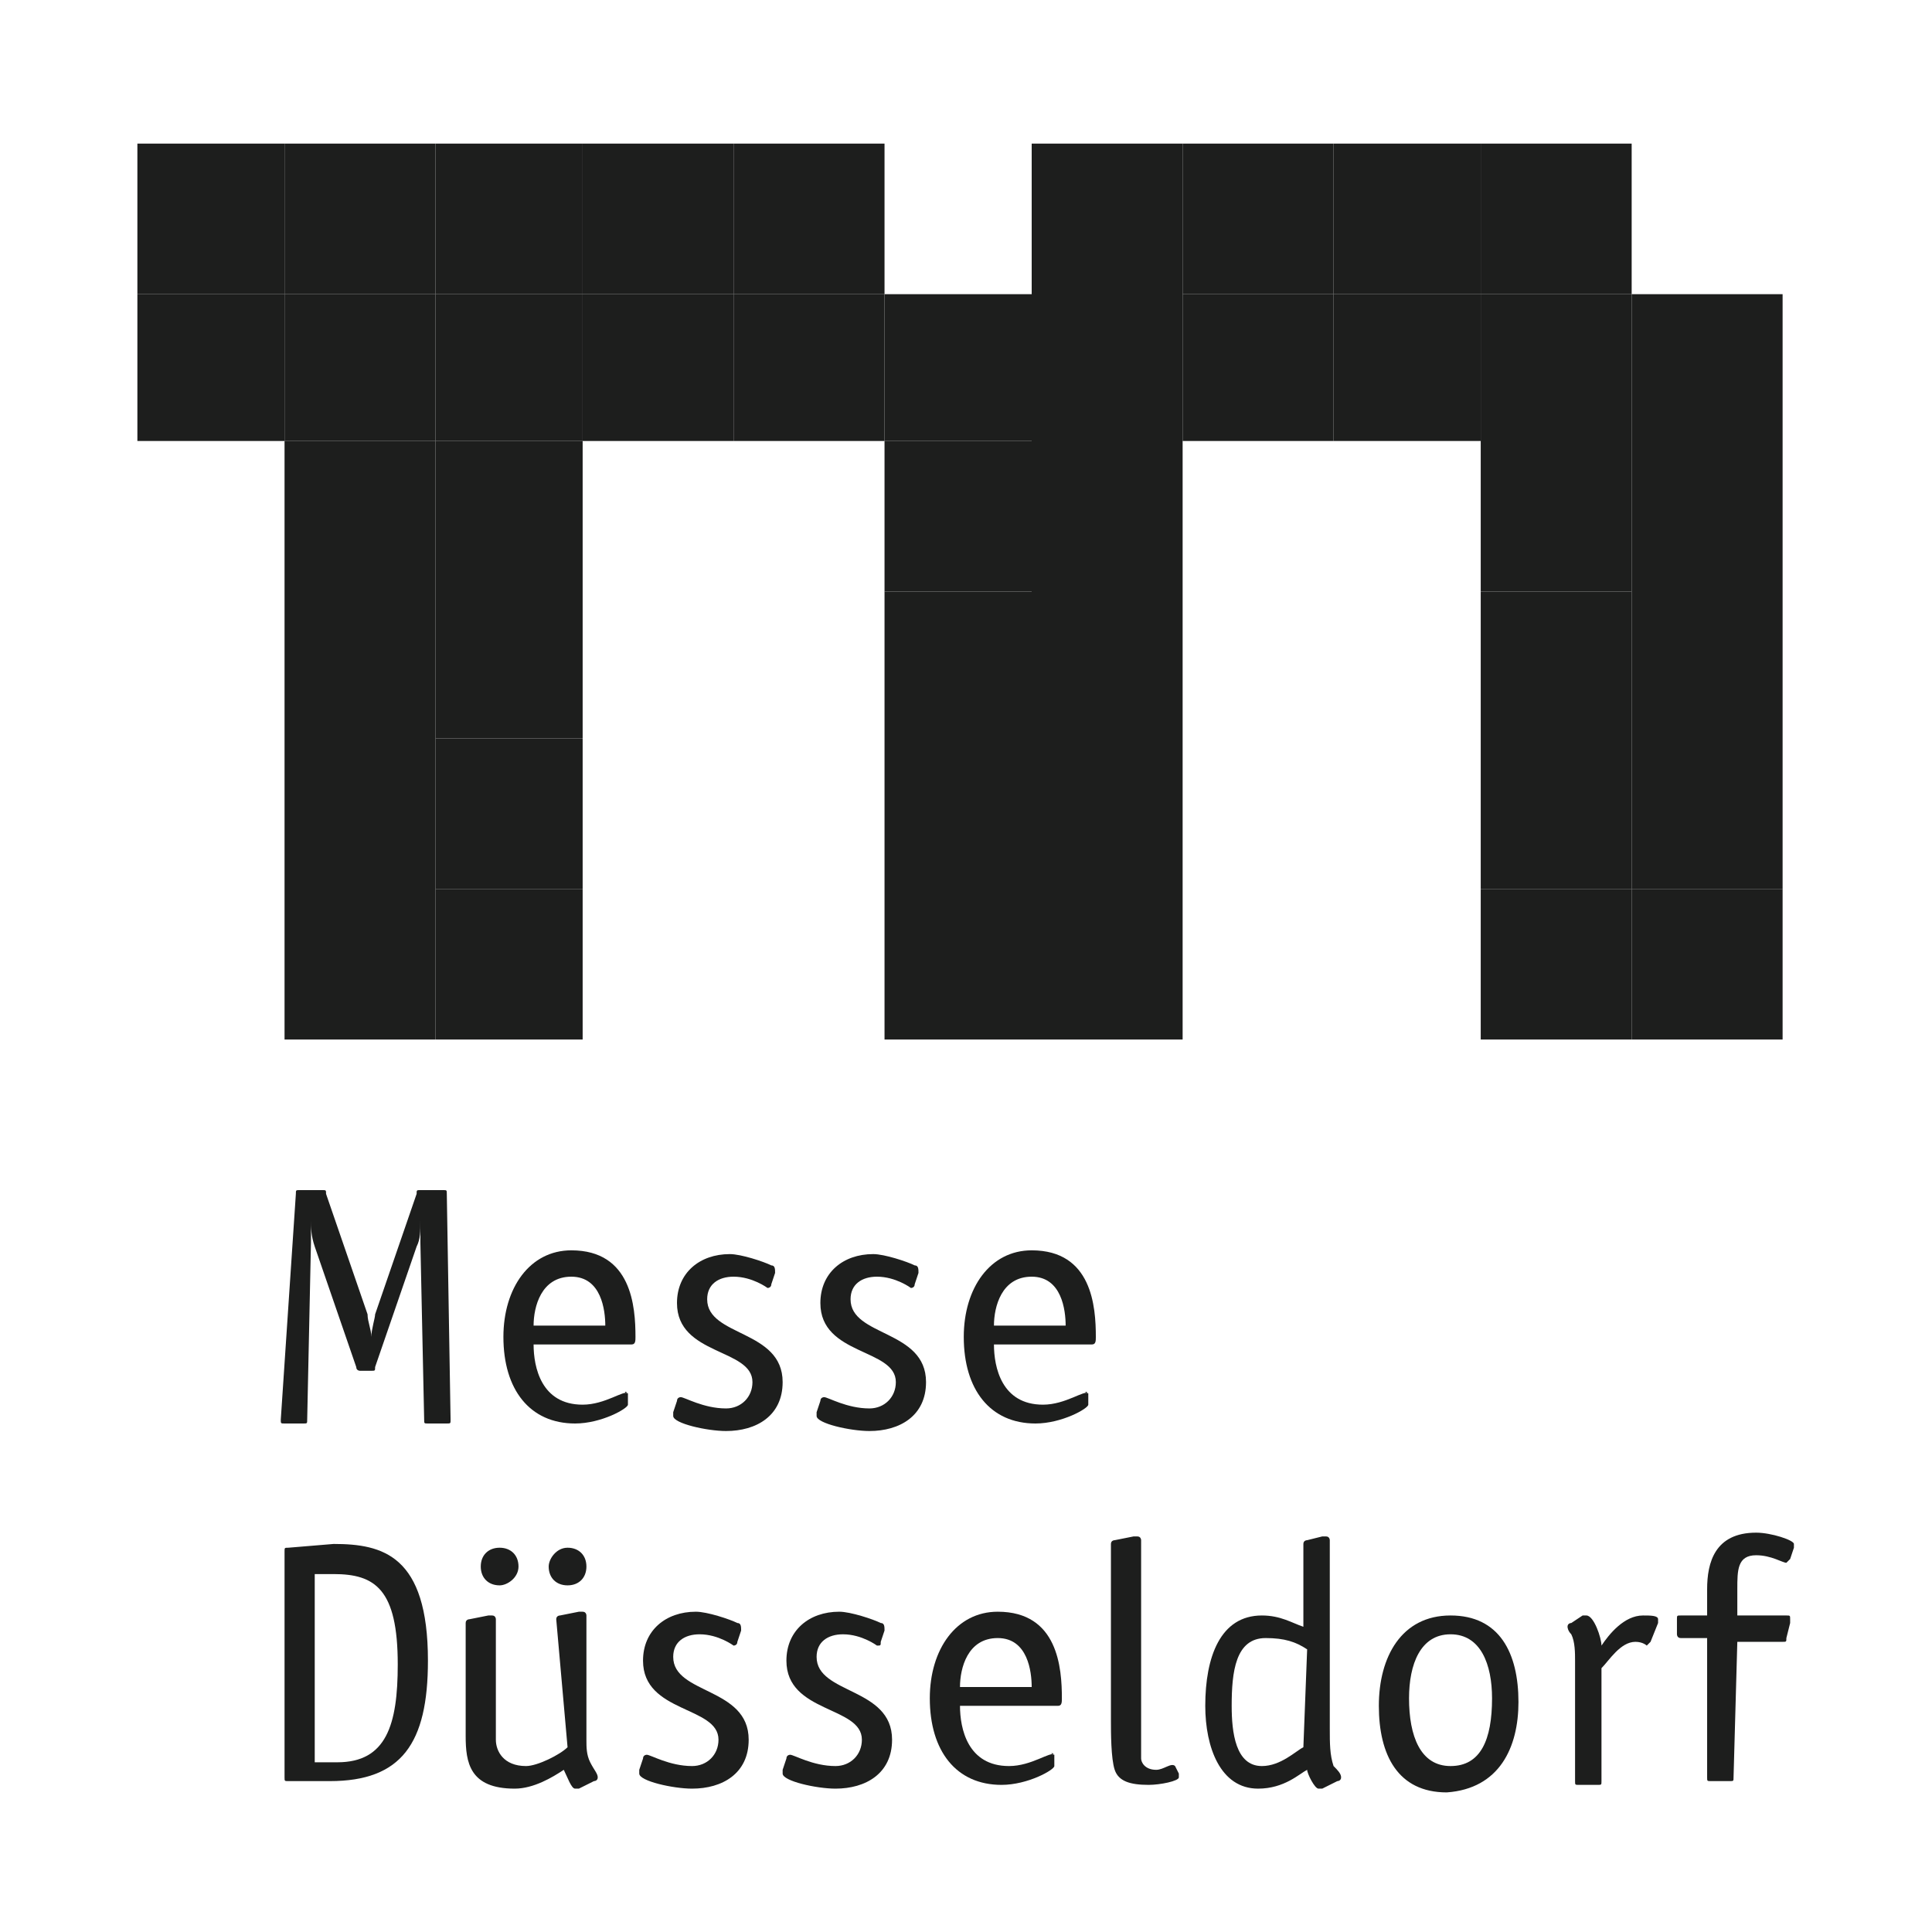
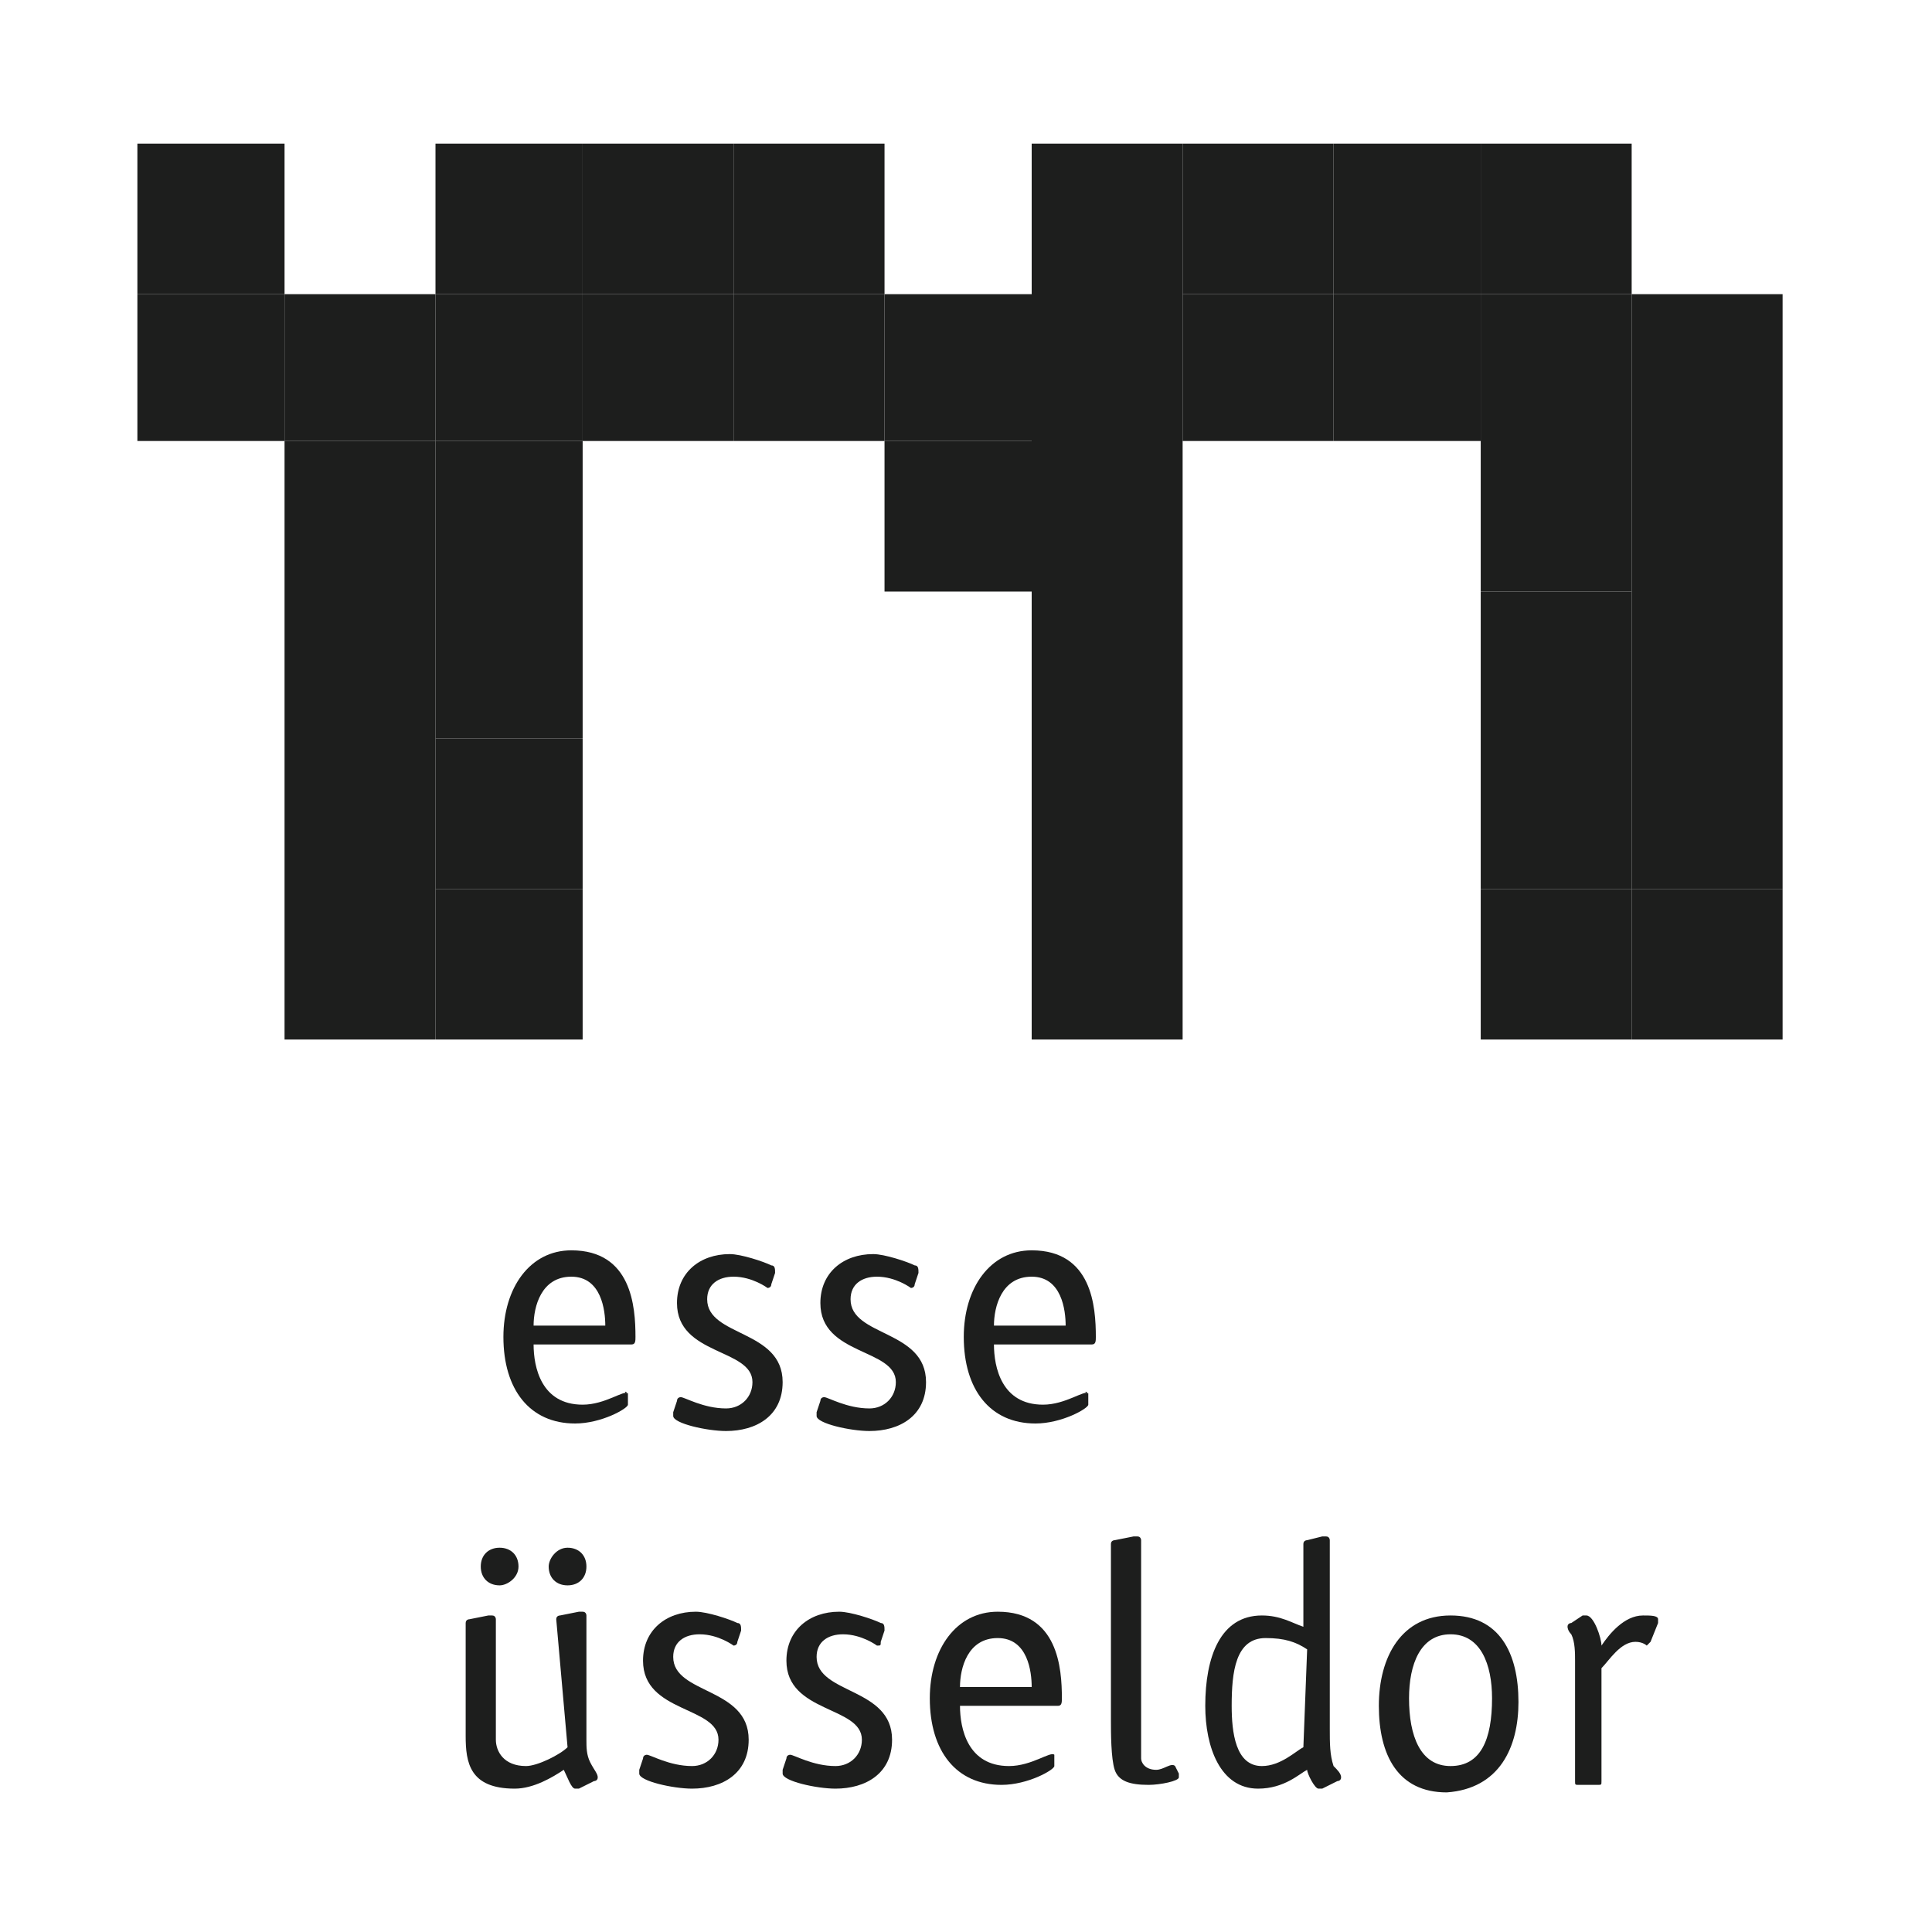
<svg xmlns="http://www.w3.org/2000/svg" version="1.1" id="Layer_1" x="0px" y="0px" viewBox="0 0 64 64" style="enable-background:new 0 0 64 64;" xml:space="preserve">
  <style type="text/css">
	.st0{fill:#1D1E1D;}
</style>
  <g id="g3476" transform="matrix(1.25,0,0,1.247,-47.199,-23.051)">
-     <path id="path3478" class="st0" d="M46.1,65.3v-5h0.5c1.1,0,1.7,0.4,1.7,2.4c0,1.6-0.3,2.6-1.6,2.6H46.1L46.1,65.3z M45.4,59.6   c-0.1,0-0.1,0-0.1,0.1v6c0,0.1,0,0.1,0.1,0.1h1.1c1.9,0,2.6-1,2.6-3.2c0-2.8-1.2-3.1-2.5-3.1L45.4,59.6   C45.4,59.6,45.4,59.6,45.4,59.6z" />
    <path id="path3480" class="st0" d="M51.5,60.1c0-0.3-0.2-0.5-0.5-0.5c-0.3,0-0.5,0.2-0.5,0.5s0.2,0.5,0.5,0.5   C51.2,60.6,51.5,60.4,51.5,60.1L51.5,60.1z M52.3,60.1c0,0.3,0.2,0.5,0.5,0.5s0.5-0.2,0.5-0.5s-0.2-0.5-0.5-0.5   C52.5,59.6,52.3,59.9,52.3,60.1L52.3,60.1z M52.8,64.9c-0.2,0.2-0.8,0.5-1.1,0.5c-0.6,0-0.8-0.4-0.8-0.7v-3.2c0,0,0-0.1-0.1-0.1   s0,0-0.1,0l-0.5,0.1c0,0-0.1,0-0.1,0.1v3c0,0.7,0.1,1.4,1.3,1.4c0.5,0,1-0.3,1.3-0.5c0.1,0.2,0.2,0.5,0.3,0.5c0,0,0,0,0.1,0   l0.4-0.2c0,0,0.1,0,0.1-0.1c0-0.1-0.1-0.2-0.2-0.4c-0.1-0.2-0.1-0.4-0.1-0.6v-3.3c0,0,0-0.1-0.1-0.1s0,0-0.1,0l-0.5,0.1   c0,0-0.1,0-0.1,0.1L52.8,64.9L52.8,64.9L52.8,64.9z" />
    <path id="path3482" class="st0" d="M57.4,61.8C57.4,61.8,57.4,61.8,57.4,61.8c0-0.1,0-0.2-0.1-0.2c-0.2-0.1-0.8-0.3-1.1-0.3   c-0.8,0-1.4,0.5-1.4,1.3c0,1.4,2,1.2,2,2.1c0,0.4-0.3,0.7-0.7,0.7c-0.6,0-1.1-0.3-1.2-0.3c0,0-0.1,0-0.1,0.1l-0.1,0.3   c0,0,0,0.1,0,0.1c0,0.2,0.9,0.4,1.4,0.4c0.8,0,1.5-0.4,1.5-1.3c0-1.4-2-1.2-2-2.2c0-0.4,0.3-0.6,0.7-0.6c0.5,0,0.9,0.3,0.9,0.3   s0.1,0,0.1-0.1L57.4,61.8L57.4,61.8z" />
    <path id="path3484" class="st0" d="M61.2,61.8C61.2,61.8,61.3,61.8,61.2,61.8c0-0.1,0-0.2-0.1-0.2c-0.2-0.1-0.8-0.3-1.1-0.3   c-0.8,0-1.4,0.5-1.4,1.3c0,1.4,2,1.2,2,2.1c0,0.4-0.3,0.7-0.7,0.7c-0.6,0-1.1-0.3-1.2-0.3c0,0-0.1,0-0.1,0.1l-0.1,0.3   c0,0,0,0.1,0,0.1c0,0.2,0.9,0.4,1.4,0.4c0.8,0,1.5-0.4,1.5-1.3c0-1.4-2-1.2-2-2.2c0-0.4,0.3-0.6,0.7-0.6c0.5,0,0.9,0.3,0.9,0.3   c0.1,0,0.1,0,0.1-0.1L61.2,61.8L61.2,61.8L61.2,61.8z" />
-     <path id="path3486" class="st0" d="M63.2,63.3c0-0.5,0.2-1.3,1-1.3c0.8,0,0.9,0.9,0.9,1.3H63.2L63.2,63.3L63.2,63.3z M65.7,65.1   C65.6,65.1,65.6,65,65.7,65.1c-0.1-0.1-0.6,0.3-1.2,0.3c-1.1,0-1.3-1-1.3-1.6h2.6c0.1,0,0.1-0.1,0.1-0.2c0-0.8-0.1-2.3-1.7-2.3   c-1.1,0-1.8,1-1.8,2.3c0,1.4,0.7,2.3,1.9,2.3c0.7,0,1.4-0.4,1.4-0.5c0,0,0,0,0-0.1L65.7,65.1L65.7,65.1z" />
+     <path id="path3486" class="st0" d="M63.2,63.3c0-0.5,0.2-1.3,1-1.3c0.8,0,0.9,0.9,0.9,1.3H63.2L63.2,63.3L63.2,63.3z M65.7,65.1   c-0.1-0.1-0.6,0.3-1.2,0.3c-1.1,0-1.3-1-1.3-1.6h2.6c0.1,0,0.1-0.1,0.1-0.2c0-0.8-0.1-2.3-1.7-2.3   c-1.1,0-1.8,1-1.8,2.3c0,1.4,0.7,2.3,1.9,2.3c0.7,0,1.4-0.4,1.4-0.5c0,0,0,0,0-0.1L65.7,65.1L65.7,65.1z" />
    <path id="path3488" class="st0" d="M68.9,65.4C68.9,65.4,68.9,65.3,68.9,65.4c-0.1-0.1-0.3,0.1-0.5,0.1c-0.3,0-0.4-0.2-0.4-0.3   c0-0.1,0-0.6,0-0.9v-4.9c0,0,0-0.1-0.1-0.1s0,0-0.1,0l-0.5,0.1c0,0-0.1,0-0.1,0.1v4.7c0,0.3,0,1,0.1,1.3c0.1,0.3,0.4,0.4,0.9,0.4   c0.3,0,0.8-0.1,0.8-0.2c0,0,0,0,0-0.1L68.9,65.4L68.9,65.4L68.9,65.4z" />
    <path id="path3490" class="st0" d="M72.3,64.9c-0.2,0.1-0.6,0.5-1.1,0.5c-0.7,0-0.8-0.9-0.8-1.6c0-0.9,0.1-1.8,0.9-1.8   c0.5,0,0.8,0.1,1.1,0.3L72.3,64.9L72.3,64.9z M73,59.4c0,0,0-0.1-0.1-0.1c-0.1,0,0,0-0.1,0l-0.4,0.1c0,0-0.1,0-0.1,0.1v2.2   c-0.3-0.1-0.6-0.3-1.1-0.3c-1.1,0-1.5,1.1-1.5,2.4c0,1.1,0.4,2.2,1.4,2.2c0.7,0,1.1-0.4,1.3-0.5c0,0.1,0.2,0.5,0.3,0.5   c0,0,0,0,0.1,0l0.4-0.2c0,0,0.1,0,0.1-0.1c0-0.1-0.1-0.2-0.2-0.3C73,65.1,73,64.8,73,64.4L73,59.4L73,59.4L73,59.4z" />
    <path id="path3492" class="st0" d="M78,63.7c0-1.3-0.5-2.3-1.8-2.3c-1.3,0-1.9,1.1-1.9,2.4c0,1.3,0.5,2.3,1.8,2.3   C77.5,66,78,64.9,78,63.7L78,63.7z M76.2,65.4c-0.8,0-1.1-0.8-1.1-1.8c0-0.9,0.3-1.7,1.1-1.7c0.8,0,1.1,0.8,1.1,1.7   C77.3,64.7,77,65.4,76.2,65.4L76.2,65.4L76.2,65.4z" />
    <path id="path3494" class="st0" d="M80.2,62.8c0.2-0.2,0.5-0.7,0.9-0.7c0.2,0,0.3,0.1,0.3,0.1s0,0,0.1-0.1l0.2-0.5c0,0,0-0.1,0-0.1   c0-0.1-0.2-0.1-0.4-0.1c-0.5,0-0.9,0.5-1.1,0.8c0-0.2-0.2-0.8-0.4-0.8c0,0-0.1,0-0.1,0l-0.3,0.2c0,0-0.1,0-0.1,0.1   c0,0,0,0.1,0.1,0.2c0.1,0.2,0.1,0.5,0.1,0.7v3.2c0,0.1,0,0.1,0.1,0.1h0.5c0.1,0,0.1,0,0.1-0.1L80.2,62.8L80.2,62.8L80.2,62.8z" />
-     <path id="path3496" class="st0" d="M83.8,62.1H85c0.1,0,0.1,0,0.1-0.1l0.1-0.4c0,0,0,0,0-0.1c0-0.1,0-0.1-0.1-0.1h-1.3v-0.7   c0-0.5,0-0.9,0.5-0.9c0.4,0,0.7,0.2,0.8,0.2c0,0,0,0,0.1-0.1l0.1-0.3c0-0.1,0-0.1,0-0.1c0-0.1-0.6-0.3-1-0.3   c-1.1,0-1.3,0.8-1.3,1.5v0.7h-0.7c-0.1,0-0.1,0-0.1,0.1v0.4c0,0,0,0.1,0.1,0.1h0.7v3.7c0,0.1,0,0.1,0.1,0.1h0.5   c0.1,0,0.1,0,0.1-0.1L83.8,62.1L83.8,62.1L83.8,62.1z" />
-     <path id="path3498" class="st0" d="M49.6,50.2c0-0.1,0-0.1-0.1-0.1h-0.6c-0.1,0-0.1,0-0.1,0.1l-1.1,3.2c0,0.1-0.1,0.4-0.1,0.6h0   c0-0.2-0.1-0.4-0.1-0.6l-1.1-3.2c0-0.1,0-0.1-0.1-0.1h-0.6c-0.1,0-0.1,0-0.1,0.1l-0.4,6c0,0.1,0,0.1,0.1,0.1h0.5   c0.1,0,0.1,0,0.1-0.1l0.1-4.7c0-0.2,0-0.4,0-0.6l0,0c0,0.2,0,0.4,0.1,0.7l1.1,3.2c0,0.1,0.1,0.1,0.1,0.1h0.3c0.1,0,0.1,0,0.1-0.1   l1.1-3.2c0.1-0.2,0.1-0.4,0.1-0.7l0,0c0,0.1,0,0.4,0,0.6l0.1,4.7c0,0.1,0,0.1,0.1,0.1h0.5c0.1,0,0.1,0,0.1-0.1L49.6,50.2L49.6,50.2   z" />
    <path id="path3500" class="st0" d="M51.9,53.7c0-0.5,0.2-1.3,1-1.3c0.8,0,0.9,0.9,0.9,1.3H51.9L51.9,53.7z M54.4,55.5   C54.3,55.5,54.3,55.4,54.4,55.5c-0.1-0.1-0.6,0.3-1.2,0.3c-1.1,0-1.3-1-1.3-1.6h2.6c0.1,0,0.1-0.1,0.1-0.2c0-0.8-0.1-2.3-1.7-2.3   c-1.1,0-1.8,1-1.8,2.3c0,1.4,0.7,2.3,1.9,2.3c0.7,0,1.4-0.4,1.4-0.5c0,0,0,0,0-0.1L54.4,55.5L54.4,55.5L54.4,55.5z" />
    <path id="path3502" class="st0" d="M58.3,52.3C58.3,52.2,58.3,52.2,58.3,52.3c0-0.1,0-0.2-0.1-0.2c-0.2-0.1-0.8-0.3-1.1-0.3   c-0.8,0-1.4,0.5-1.4,1.3c0,1.4,2,1.2,2,2.1c0,0.4-0.3,0.7-0.7,0.7c-0.6,0-1.1-0.3-1.2-0.3c0,0-0.1,0-0.1,0.1l-0.1,0.3   c0,0,0,0.1,0,0.1c0,0.2,0.9,0.4,1.4,0.4c0.8,0,1.5-0.4,1.5-1.3c0-1.4-2-1.2-2-2.2c0-0.4,0.3-0.6,0.7-0.6c0.5,0,0.9,0.3,0.9,0.3   s0.1,0,0.1-0.1L58.3,52.3L58.3,52.3L58.3,52.3z" />
    <path id="path3504" class="st0" d="M62.1,52.3C62.1,52.2,62.1,52.2,62.1,52.3c0-0.1,0-0.2-0.1-0.2c-0.2-0.1-0.8-0.3-1.1-0.3   c-0.8,0-1.4,0.5-1.4,1.3c0,1.4,2,1.2,2,2.1c0,0.4-0.3,0.7-0.7,0.7c-0.6,0-1.1-0.3-1.2-0.3c0,0-0.1,0-0.1,0.1l-0.1,0.3   c0,0,0,0.1,0,0.1c0,0.2,0.9,0.4,1.4,0.4c0.8,0,1.5-0.4,1.5-1.3c0-1.4-2-1.2-2-2.2c0-0.4,0.3-0.6,0.7-0.6c0.5,0,0.9,0.3,0.9,0.3   s0.1,0,0.1-0.1L62.1,52.3L62.1,52.3L62.1,52.3z" />
    <path id="path3506" class="st0" d="M64.1,53.7c0-0.5,0.2-1.3,1-1.3c0.8,0,0.9,0.9,0.9,1.3H64.1L64.1,53.7z M66.6,55.5   C66.5,55.5,66.5,55.4,66.6,55.5c-0.1-0.1-0.6,0.3-1.2,0.3c-1.1,0-1.3-1-1.3-1.6h2.6c0.1,0,0.1-0.1,0.1-0.2c0-0.8-0.1-2.3-1.7-2.3   c-1.1,0-1.8,1-1.8,2.3c0,1.4,0.7,2.3,1.9,2.3c0.7,0,1.4-0.4,1.4-0.5c0,0,0,0,0-0.1L66.6,55.5L66.6,55.5L66.6,55.5z" />
    <polygon id="polygon3508" class="st0" points="41.4,26.3 41.4,26.3 45.3,26.3 45.3,30.2 41.4,30.2  " />
-     <polygon id="polygon3510" class="st0" points="45.3,22.3 45.3,22.3 49.3,22.3 49.3,26.3 45.3,26.3  " />
    <polygon id="polygon3512" class="st0" points="45.3,26.3 45.3,26.3 49.3,26.3 49.3,30.2 45.3,30.2  " />
    <polygon id="polygon3514" class="st0" points="49.3,22.3 49.3,22.3 53.2,22.3 53.2,26.3 49.3,26.3  " />
    <polygon id="polygon3516" class="st0" points="49.3,26.3 49.3,26.3 53.2,26.3 53.2,30.2 49.3,30.2  " />
    <polygon id="polygon3518" class="st0" points="53.2,22.3 53.2,22.3 57.2,22.3 57.2,26.3 53.2,26.3  " />
    <polygon id="polygon3520" class="st0" points="53.2,26.3 53.2,26.3 57.2,26.3 57.2,30.2 53.2,30.2  " />
    <polygon id="polygon3522" class="st0" points="57.2,22.3 57.2,22.3 61.2,22.3 61.2,26.3 57.2,26.3  " />
    <polygon id="polygon3524" class="st0" points="57.2,26.3 57.2,26.3 61.2,26.3 61.2,30.2 57.2,30.2  " />
    <polygon id="polygon3526" class="st0" points="69.1,22.3 69.1,22.3 73.1,22.3 73.1,26.3 69.1,26.3  " />
    <polygon id="polygon3528" class="st0" points="69.1,26.3 69.1,26.3 73.1,26.3 73.1,30.2 69.1,30.2  " />
    <polygon id="polygon3530" class="st0" points="73.1,22.3 73.1,22.3 77,22.3 77,26.3 73.1,26.3  " />
    <polygon id="polygon3532" class="st0" points="73.1,26.3 73.1,26.3 77,26.3 77,30.2 73.1,30.2  " />
    <polygon id="polygon3534" class="st0" points="77,22.3 77,22.3 81,22.3 81,26.3 77,26.3  " />
    <polygon id="polygon3536" class="st0" points="77,26.3 77,26.3 81,26.3 81,34.2 77,34.2  " />
    <polygon id="polygon3538" class="st0" points="81,26.3 81,26.3 85,26.3 85,42.1 81,42.1  " />
    <polygon id="polygon3540" class="st0" points="45.3,30.2 45.3,30.2 49.3,30.2 49.3,46.1 45.3,46.1  " />
    <polygon id="polygon3542" class="st0" points="49.3,30.2 49.3,30.2 53.2,30.2 53.2,38.1 49.3,38.1  " />
    <polygon id="polygon3544" class="st0" points="49.3,38.1 49.3,38.1 53.2,38.1 53.2,42.1 49.3,42.1  " />
    <polygon id="polygon3546" class="st0" points="49.3,42.1 49.3,42.1 53.2,42.1 53.2,46.1 49.3,46.1  " />
    <polygon id="polygon3548" class="st0" points="77,34.2 77,34.2 81,34.2 81,42.1 77,42.1  " />
    <polygon id="polygon3550" class="st0" points="81,42.1 81,42.1 85,42.1 85,46.1 81,46.1  " />
    <polygon id="polygon3552" class="st0" points="41.4,22.3 41.4,22.3 45.3,22.3 45.3,26.3 41.4,26.3  " />
    <polygon id="polygon3554" class="st0" points="61.2,26.3 61.2,26.3 65.1,26.3 65.1,30.2 61.2,30.2  " />
    <polygon id="polygon3556" class="st0" points="61.2,30.2 61.2,30.2 65.1,30.2 65.1,34.2 61.2,34.2  " />
-     <polygon id="polygon3558" class="st0" points="61.2,34.2 61.2,34.2 65.1,34.2 65.1,46.1 61.2,46.1  " />
    <polygon id="polygon3560" class="st0" points="65.1,22.3 65.1,22.3 69.1,22.3 69.1,46.1 65.1,46.1  " />
    <polygon id="polygon3562" class="st0" points="77,42.1 77,42.1 81,42.1 81,46.1 77,46.1  " />
  </g>
</svg>